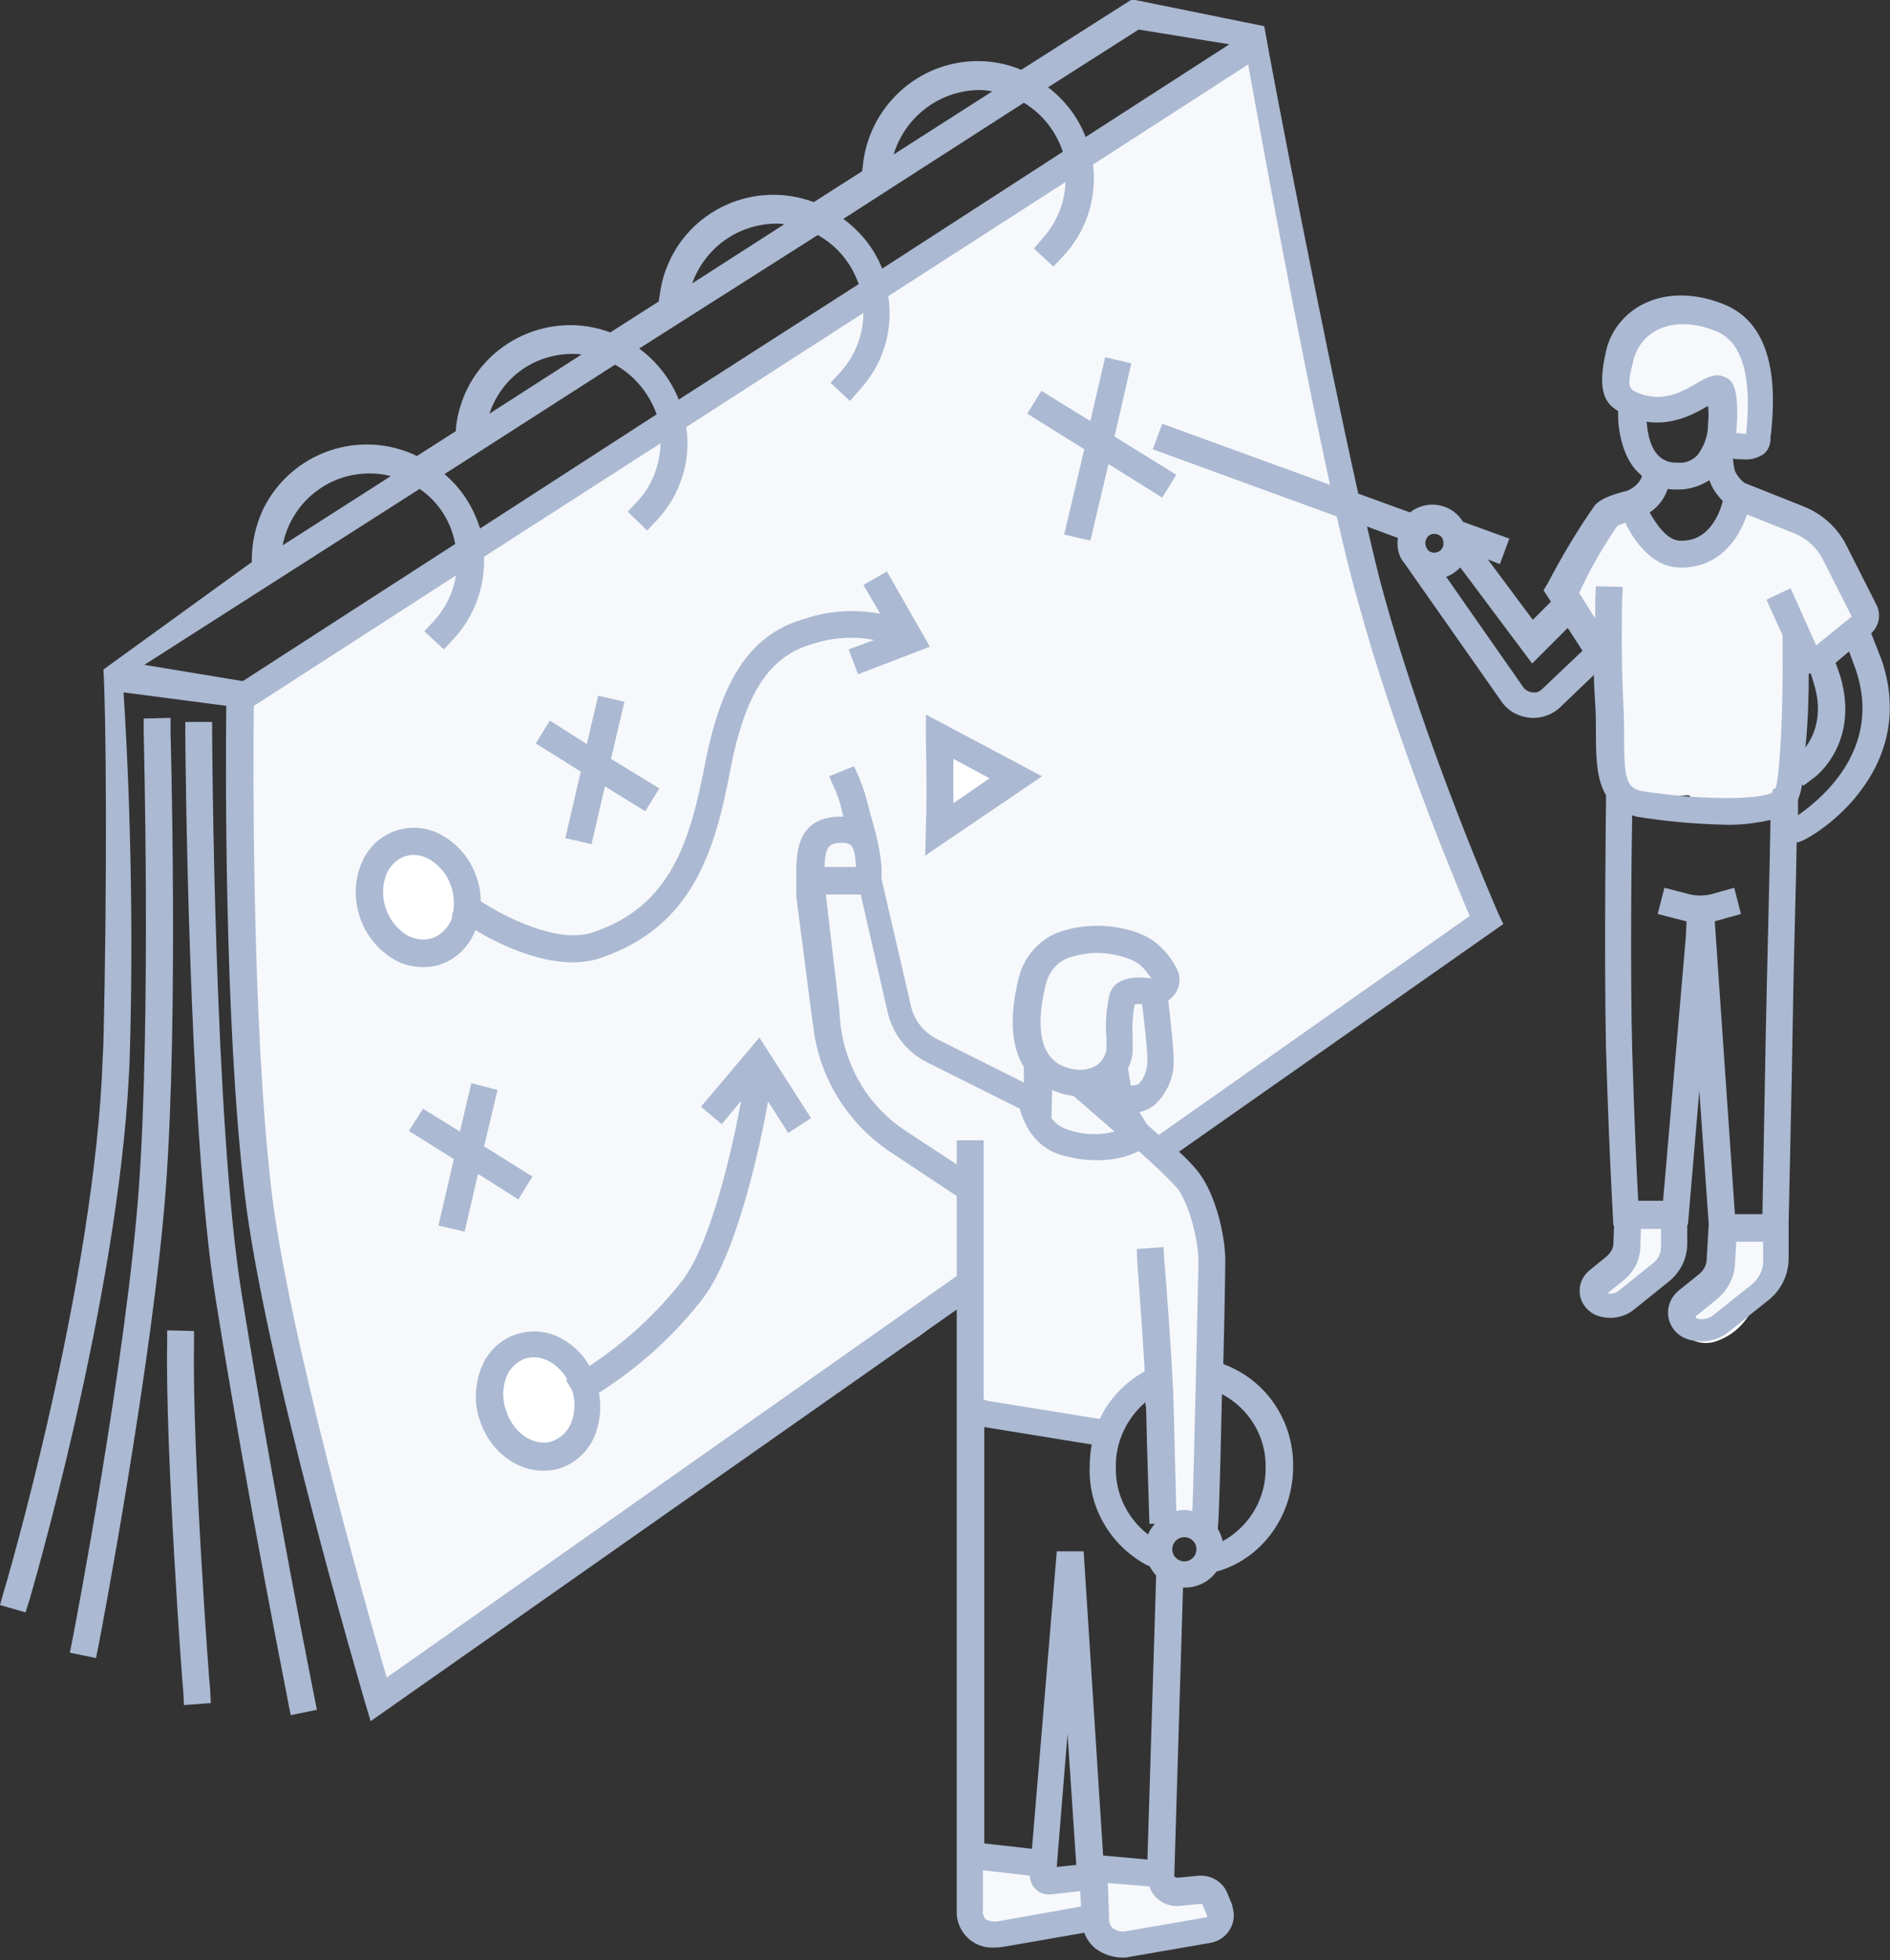
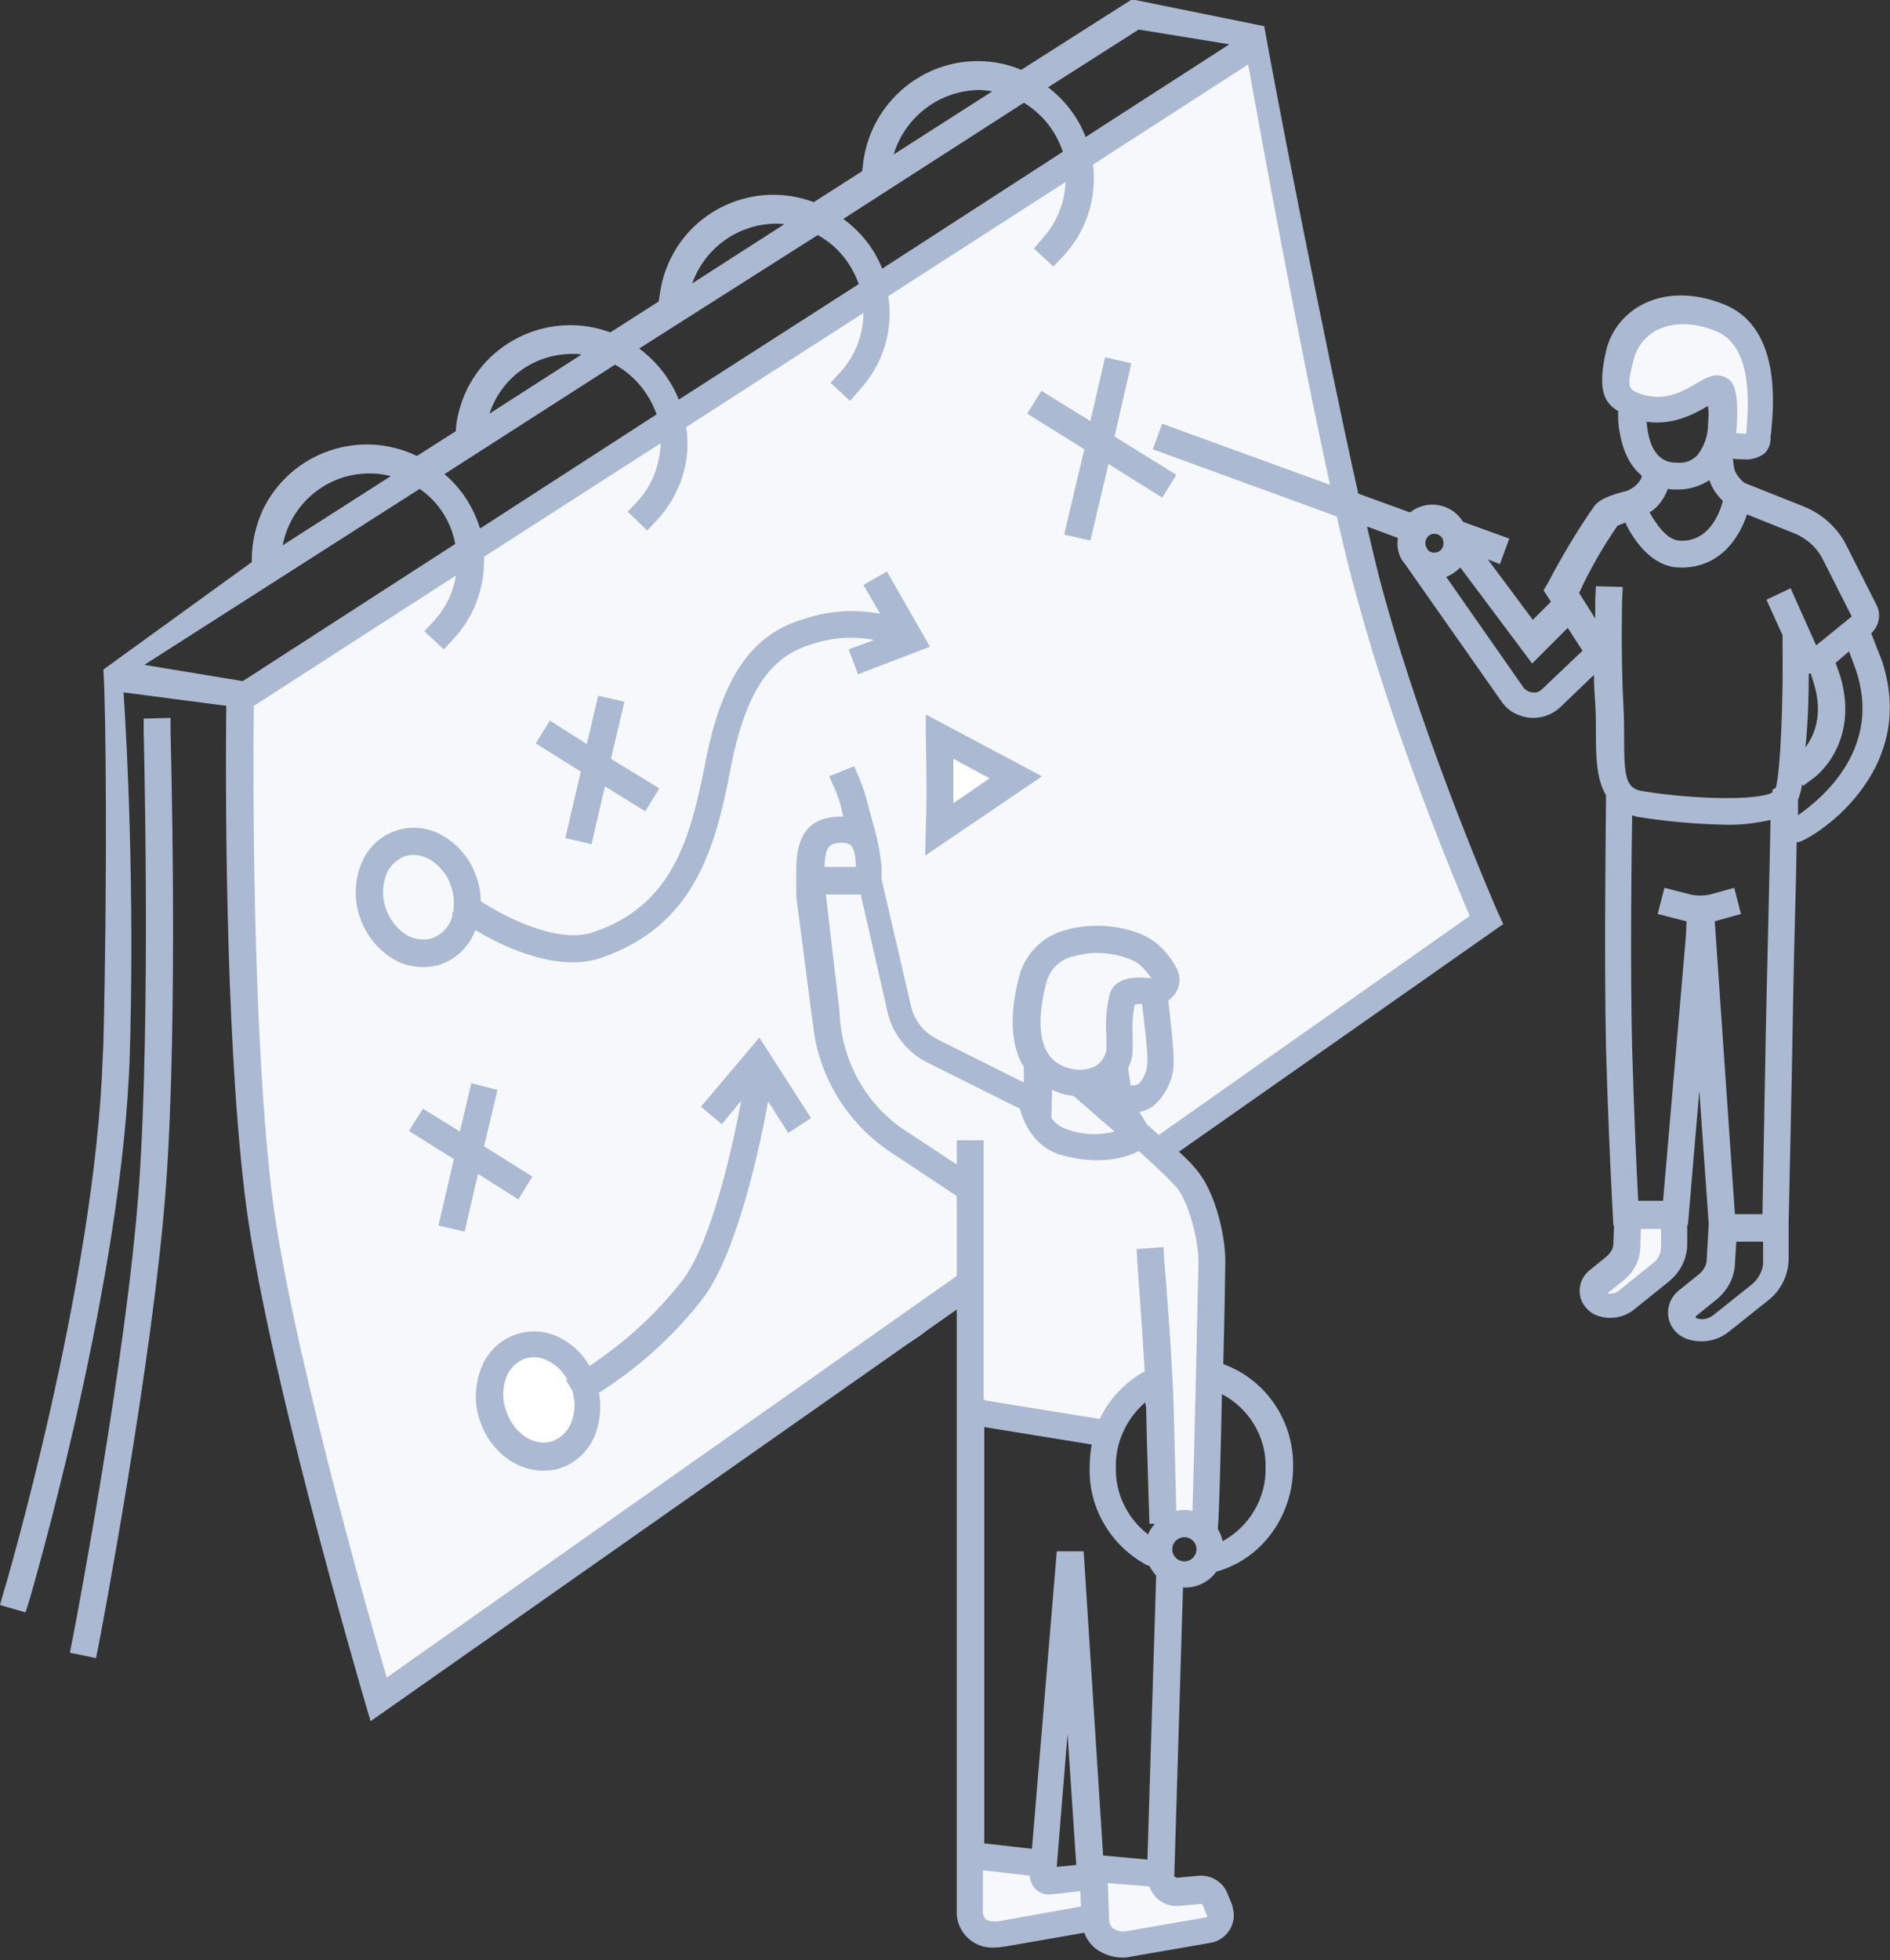
<svg xmlns="http://www.w3.org/2000/svg" version="1.1" id="Layer_1" x="0px" y="0px" viewBox="0 0 281.5 291.9" style="enable-background:new 0 0 281.5 291.9;" xml:space="preserve">
  <rect x="0" y="0" width="281.5" height="291.9" fill="#333333" stroke="none" />
  <style type="text/css">
	.st0{fill:#F6F8FB;}
	.st1{fill:#ABB9D2;}
	.st2{fill:#FFFFFF;}
</style>
  <path class="st0" d="M175.6,281.3c-4,0.1-5.2-3.6-9.1-3.7c-2.4-0.1-5,1.8-7.4,1.8c-1.3,0-2.4-1.5-3.7-1.4c-1,0-2.2-0.3-2.4-0.1  c-3.1-2.6-8.8-1.5-8.2,3.4c1,7.6,7.4,6.8,13.5,6.6c3-0.1,6.3-0.7,9.1,0.1c3.5,1,6,1.8,9.8,1.7C183.7,289.6,182.1,281.1,175.6,281.3z  " />
  <path class="st0" d="M249.4,184.7c-0.9-2.4-3.4-4.4-6.2-3.5c-2.2,0.7-2.6,3.5-2,6c-0.2,0.1-1.7,0.9-1.9,1.1  c-2.3,1.3-3.7,3.7-2.3,5.9c1.5,2.3,3.6,1.3,6,0c1.8-1,3.4-2.4,4.6-4.2C249,187.9,250.3,187,249.4,184.7z" />
-   <path class="st0" d="M262.2,191.5c1.7-2,2.1-5.1,0-7.1c-1.9-1.7-5.3-2.1-7.1,0c-1.3,1.6,1.9,3,1.2,4.9c-0.1,0.2-1.1,1.1-1.2,1.3  c0,0-1.8,1.2-1.8,1.3c-2.1,1-4.9,2-4.1,4.4c0.8,2.5,3.5,4.3,6.2,3.5c2.4-0.8,4.2-2.3,5.4-4.5c0.5-0.9,0.9-2,1.2-2.9  c0-0.1,0.2-0.5,0.3-0.7C262.4,191.3,262.7,190.9,262.2,191.5z" />
-   <path class="st0" d="M273.2,85.4c0.4-2.1,0.2-4-1.4-5.9c-3.5-4.1-10.4-5.8-14.7-2.3c-1.4,1.1-2.4,2.7-2.9,4.4  c-1.7-0.2-3.5-0.3-5.2-0.5l-1.9-0.2c-0.4-0.1-0.8-0.2-1.1-0.3c-1.4-3.7-6.5-5-8.9-1c-1.5,2.4-3.3,5.6-3.3,8.5c0,2.8,1.9,3.5,3.3,5.5  c1.3,1.9,1.3,6.8,2,9.2c0.7,2.7,1.7,5.4,2.8,7.9c-3.2,3.1-0.5,9.9,4.8,8.5c1.6-0.4,3.2-0.7,4.8-0.8c0.8,0.7,1.9,1.1,3.3,1.2  c5.4,0.1,11,0.1,12-6.5c0.5-3-0.8-5.4-1.1-8.2c-0.4-3.5,1.6-6,2.4-9.3c1.5,0.8,3.3,0.9,4.8-0.1c0.4-0.3,0.9-0.6,1.3-0.9  C278,92,276.4,86.7,273.2,85.4z" />
  <path class="st0" d="M262.3,61.1c-0.4-3.4,2-7.8-0.4-10.4c-1-1.6-2.4-2.9-4.1-3.8c-2.5-1.4-5.6-1.8-8.4-1.7  c-2.3,0.1-3.5,0.8-5.1,1.8c-3.5,0.7-5.1,5-3.5,7.7c-0.1,0.6,0,1.2,0.1,1.8c0.8,2.8,3.5,3.9,6.2,3.5c1.8-0.3,3.6-0.6,5.4-0.8  c0.3-0.1,2.3-1,2.6-1.1c0.3,2.1-0.6,4.9,1,6.5C259,67.2,262.8,65.7,262.3,61.1z" />
  <title>calendar</title>
  <path class="st0" d="M191,26.9c-2,5.1,0.8,5.4,2.2,11.2c2.9,12.4,5.7,25.4,7.7,38c2.4,14.9,6.9,29.4,13.3,43  c1.5,3.2,1.9,6.6,3.8,9.5c2.6,4,3.1,7.9-0.2,11.7c-3.1,3.6-9.2,7.2-13.5,8.7c-8,2.8-13.2,12-20.1,16.2c-3.2,2-6,4.7-9.8,5.9  c-1.2,0.4-2.2,0.8-3.3-0.2s-2.8-6.4-1.9-7.2c5.2-5,3.9-7.4,4.5-13.1c0.5-4.9-8.1-12.2-12.8-10.6c-5.5,1.9-9.4,10-7.1,18  c0.3,1,0.4,2,0.4,3c0.1,5.2-0.6,3.8-5.1,1.4c-2.5-1.3-5.8-3.7-8.4-4.5c-6.1-1.8-6.9-3.6-7.4-9s-2.3-10.3-2.2-15.8  c0.1-2.4-3.6-8.7-5.8-8.7c-5.6,0.1-1.8,5.8-2.8,7.5c-1.4,2.5-1.5,5.1-1.2,7.8c0.5,4.9,0.8,10,2.1,14.7c2.7,9.7,8.2,16.1,17.3,21.1  c2.1,1.2,2.3,4.2,2.6,6.4c1.1,8.4-1.1,14.6-9.3,18.8c-6.1,3.1-10.2,2.9-14.6,8.7c-3,4-10.6,8.1-15,10.3  c-13.9,7.2-22.5,15.3-34.4,25.1c-2.2,1.8-10.2,8.4-13.3,7.1c-3.2-1.4-3.2-3.5-3.8-7.1c-1.8-10.4-1.6-20-6.5-29.6  c-1.8-3.6-1-9.1-1.9-13c-3-13.8-7.4-27.7-7.3-41.9c0.2-15.5,0.5-32.9,0-46.3c-0.2-5.2-1.4-10.2,3.3-12.5c6-2.9,9.5-3.1,14-8.8  c1.2-1.5,6.7-5.5,8.5-6.2C77.4,80.8,89,69.9,101.8,62c7.8-4.7,14.9-9.5,22.8-14.5c14.8-9.5,20.2-14.9,35.7-23.3  c2.3-1.2,11.8-6.5,13.5-8.3c1.9-2,9.8-8.8,12.8-7.5s3.6,11.8,3.5,15C190.2,24,191,25.2,191,26.9z" />
-   <path class="st1" d="M36,192.7c-4.1-25.2-4.4-82.6-4.4-83.2v-2h-4v2c0,0.6,0.4,58.3,4.5,83.8c5.2,32.4,10.8,59.8,10.8,60.1l0.4,2  l3.9-0.8l-0.4-2C46.8,252.4,41.2,225.1,36,192.7z" />
  <path class="st1" d="M25.4,108.9l0-2l-4,0.1l0,2c0,0.4,1.1,42.2-0.7,67.6s-9.8,67.1-9.9,67.5l-0.4,2l3.9,0.8l0.4-2  c0.1-0.4,8.1-42.4,10-68S25.4,109.4,25.4,108.9z" />
-   <path class="st1" d="M28.9,200.2v-2l-4-0.1v2c-0.3,15.6,2.3,51.5,2.4,51.8l0.1,2l4-0.3l-0.1-2C31.2,251.3,28.6,215.6,28.9,200.2z" />
  <polygon class="st1" points="168.5,54.1 164.6,53.2 162.4,62.7 155.1,58.2 153,61.6 161.5,66.9 158.5,79.6 162.4,80.5 165.1,69.1   173.1,74.1 175.2,70.7 166,65 " />
  <polygon class="st1" points="84.2,124.8 88.1,125.7 90.1,117.1 96.1,120.8 98.2,117.4 91,113 93,104.5 89.1,103.6 87.4,110.8   81.9,107.3 79.8,110.7 86.5,114.9 " />
-   <circle class="st2" cx="61.9" cy="134" r="7.6" />
  <circle class="st2" cx="81.1" cy="208.5" r="7.6" />
  <ellipse class="st2" cx="144.3" cy="116.1" rx="4.2" ry="5.1" />
  <polygon class="st1" points="77.2,178.6 79.3,175.2 72.1,170.7 74.1,162.3 70.2,161.3 68.5,168.5 63,165.1 60.9,168.4 67.6,172.6   65.3,182.5 69.2,183.4 71.2,174.8 " />
  <path class="st1" d="M132.1,85.1l-3.5,2l2.5,4.3c-3.7-0.7-7.5-0.5-11.1,0.7c-8,2.2-12.5,8.7-15,21.7c-2.2,11.3-5,21.1-16.6,25  c-5.4,1.9-13.6-2.5-16.8-4.6c0-1.2-0.2-2.4-0.6-3.5c-0.8-2.5-2.5-4.7-4.8-6.1c-3.9-2.5-9.1-1.4-11.6,2.5c-0.4,0.6-0.6,1.1-0.9,1.8  c-1.9,5.1,0.1,10.9,4.7,13.8c1.4,0.9,3,1.3,4.6,1.3c0.9,0,1.8-0.1,2.6-0.4c2.4-0.8,4.3-2.7,5.2-5.1c3,1.8,8.9,4.8,14.5,4.8  c1.4,0,2.9-0.2,4.3-0.7c13.6-4.7,16.9-15.9,19.2-28.1c2.2-11.3,5.8-16.8,12.2-18.6c3-1,6.2-1.2,9.2-0.6l-3.8,1.4l1.4,3.7l10.7-4.1  L132.1,85.1z M64.4,139.7c-1.3,0.4-2.7,0.2-3.9-0.5c-2.9-1.9-4.2-5.6-3-8.9c0.5-1.3,1.5-2.3,2.8-2.8c0.4-0.1,0.9-0.2,1.3-0.2  c0.9,0,1.8,0.3,2.6,0.8c1.4,0.9,2.5,2.3,3,3.9c0.4,1.2,0.5,2.5,0.3,3.8l-0.2,0.3l0.1,0.1c-0.1,0.3-0.1,0.6-0.2,0.8  C66.7,138.2,65.7,139.2,64.4,139.7z" />
  <path class="st1" d="M104.4,164.8l3.1,2.6l2.9-3.5c-1.2,6.4-4.3,20.8-8.7,26.7c-3.9,5-8.6,9.3-13.9,12.8c-0.9-1.6-2.2-2.9-3.7-3.8  c-3.9-2.5-9.1-1.4-11.6,2.5c-0.4,0.5-0.6,1.1-0.9,1.8c-0.9,2.5-1,5.2-0.1,7.7c1.5,4.5,5.4,7.4,9.4,7.4c0.9,0,1.8-0.1,2.6-0.4  c2.4-0.8,4.3-2.7,5.2-5.1c0.7-2,0.9-4.1,0.5-6.1c6-3.8,11.3-8.6,15.6-14.2c5.1-6.9,8.5-23,9.6-29.2l3,4.7l3.4-2.2l-7.7-12  L104.4,164.8z M85.1,211.8c-0.5,1.3-1.5,2.3-2.8,2.8c-2.7,0.9-5.8-1.1-6.9-4.5c-0.6-1.6-0.6-3.4,0-5c0.5-1.3,1.5-2.3,2.8-2.8  c0.4-0.1,0.9-0.2,1.3-0.2c0.9,0,1.8,0.3,2.6,0.8c1,0.6,1.8,1.5,2.4,2.5l-0.2,0.1l0.9,1.5C85.7,208.5,85.7,210.2,85.1,211.8  L85.1,211.8z" />
  <path class="st0" d="M181.6,200.4c1.4-8,0.5-17.6-4.3-24.7c-2.2-3.2-3.8-6.1-7.6-6.5c-0.1,0-0.3,0-0.4,0c-0.2-0.8-0.6-1.6-1.3-2.4  c-0.4-0.4-0.7-0.8-1.1-1.3c0,0,0,0,0,0c0.8-1.1,2.4-1.6,3.5-2.5c2.4-2.1,3.5-5.2,3.4-8.4c0-0.8-0.3-1.7-0.7-2.4  c0.7-0.6-0.9-3.7-0.5-4.5c2.6-5.2,0.5-7-4.2-8.6c-5-1.7-9.5-0.7-13.2,3.6c-2.6,3-1.3,17.2-1.2,21.1c-2.1-0.7-5.7-4.6-7-2.9  c-0.2-0.1-3-2.4-3.3-2.5c-0.4-0.3-2.5-0.3-2.9-0.6c-1.2-1-4.9-4.4-6-5.5c-2.3-2.4-0.8-8.4-2.1-11.5c-1.4-3.5-1.4-7.1-2.4-10.4  c0.2-0.6,0.3-1.2,0.5-1.8c1.4-5.6-6.3-8.4-9-4.2c-1.3,0.5-1.3,1.5-1.7,3c-0.8,3.2-1.6,5.9-0.1,8.9c0,0,0,0.1,0.1,0.1  c2.1,8.2,0.2,23.8,12.1,32.7c2.3,1.7,3.8,4.3,6.6,5.2c4.1,1.2,6.5,1.8,6.6,7c0.1,3.5-1,6.9-0.9,10.4c0.1,3.3,0.7,6.6,1.7,9.8  c-2.1,2.6-1.8,7,2.4,7.8c4.8,0.9,10.1,2.6,15,2.7c2.1,0,6.9-4.9,8.8-6c0.4,5-1,13.3,0.1,18.1c1.2,5.4,9.2,4.2,8.9-1.5  c-0.3-5.3-0.5-10.6-0.9-15.9c-0.1-1.3-0.2-2.5-0.5-3.6C180.7,202.5,181.4,201.6,181.6,200.4z" />
  <path class="st1" d="M137.9,109.7c0,0.1,0.2,8.6,0,13.7l-0.1,4l17.4-11.8l-17.3-9.2L137.9,109.7z M147.4,115.9l-5.4,3.7  c0-2.3,0-4.7,0-6.6L147.4,115.9z" />
  <path class="st1" d="M280.3,98.4l-1.6-4.1c1.2-1.1,1.5-2.8,0.8-4.2l-4.5-8.9c-1.3-2.6-3.6-4.7-6.4-5.8l-8.8-3.5  c-0.6-0.5-1.1-1.1-1.4-1.8c-0.2-0.6-0.2-1.2-0.3-1.8c0.5,0.1,1.1,0.1,1.6,0.1c1.1,0.1,2.1-0.2,3-0.8c0.6-0.5,1-1.3,1-2.2  c0-0.2,0-0.5,0.1-1c0.4-4.2,1.4-15.3-6.6-18.9c-4.4-1.9-8.8-2-12.3-0.3c-2.9,1.4-5,4-5.7,7.1c-1.2,5.3-0.5,7.6,1.8,8.9  c0,0.8,0,1.5,0.1,2.3c0.5,3.8,1.8,6,3.4,7.3v0.3c-0.4,0.9-1.2,1.6-2.2,2c-2.5,0.6-4.1,1.3-4.8,2.2c-2.6,3.7-4.9,7.6-7,11.6l-0.6,1  l1.1,1.7l-2.7,2.7l-6.7-9l1.8,0.7l1.4-3.8l-6.9-2.5c-1.5-2.5-4.8-3.3-7.3-1.8c-0.2,0.1-0.4,0.3-0.6,0.4l-7.7-2.8  c-5.3-23.8-12.6-61.5-14-69.6l-19.7-4l-16.5,10.5c-2.1-0.9-4.3-1.3-6.5-1.3c-8.9,0-16.3,6.9-17.1,15.7l-0.1,0.7l-7.2,4.6  c-8.8-3.3-18.7,1.1-22,10c-0.5,1.3-0.8,2.7-1,4.2l-0.1,0.6l-7.2,4.6c-8.8-3.3-18.7,1.2-22,10c-0.5,1.4-0.9,2.9-1,4.4v0.3l-5.8,3.7  c-8.5-4.1-18.7-0.6-22.9,7.9c-1.1,2.4-1.7,4.9-1.7,7.6v0.3L15.4,99.7c0.4,6,0.6,31.1,0,55.7l0,0l-0.1,2  c-1.1,33.4-14.6,79.3-14.8,79.8L0,239l3.8,1.1l0.6-1.9c0.1-0.4,13.1-44.4,14.8-78.1l0,0l0.1-2c0.8-24.9-0.4-47.7-0.9-55l15.3,2  c-0.1,8.7-0.3,47,2.7,72.3c2.8,24.5,17.4,74.1,18,76.2l0.8,2.7l87.3-61.3v89.4c-0.1,1.7,0.6,3.3,1.9,4.4c1.1,0.9,2.4,1.3,3.8,1.2  c0.6,0,1.2-0.1,1.8-0.2l11.5-2c0.3,0.9,0.9,1.7,1.6,2.3c1.2,0.9,2.6,1.4,4.1,1.4c0.3,0,0.7,0,1-0.1l12.1-2.1  c2.3-0.4,3.8-2.6,3.4-4.8c-0.1-0.3-0.1-0.6-0.2-0.9l-0.7-1.7c-0.7-1.7-2.4-2.7-4.2-2.6l-3.2,0.3c-0.2,0-0.4-0.1-0.5-0.2l1.3-43h0.3  c1.9,0,3.6-0.9,4.7-2.4l0.4-0.1c6.5-2,11-8.3,11-15.5c0.1-6.7-3.9-12.8-10.2-15.2l-0.2-0.1c0.2-7.8,0.3-14.6,0.3-15.3  c0-4.1-1.6-10.4-4.2-13.5c-0.8-1-1.7-1.9-2.7-2.8l48.3-33.9l-0.7-1.5c-0.1-0.2-10.7-24.4-17.1-47.6c-0.8-2.8-1.6-6.3-2.5-10.1  l4.6,1.7c-0.2,1.4,0.1,2.8,1,3.8l14.6,20.8l0.1,0.1c1,1.3,2.6,2,4.2,2.1h0.3c1.5,0,3-0.6,4.1-1.7l4.9-4.7c0,1.4,0.1,2.9,0.2,4.4  s0.1,3.1,0.1,4.5c0,3.4,0.1,6.7,1.5,9v1c0,0.2-0.3,23.1,0,36.6c0.4,14.1,1,24.5,1,24.6l0.1,1.9h0.1l-0.1,2.7c0,0.7-0.4,1.3-0.9,1.8  l-2.7,2.2c-1.7,1.4-1.9,3.9-0.5,5.5c0.5,0.6,1.1,1,1.7,1.2c1.9,0.7,4.1,0.3,5.6-1l5.1-4.1c1.7-1.4,2.7-3.4,2.7-5.6v-2.8h0.1l1.7-20  l1.4,19.9l-0.3,5.2c0,0.9-0.5,1.7-1.1,2.2l-3.1,2.5c-1.8,1.5-2.1,4.1-0.6,5.9c0.5,0.6,1.1,1,1.9,1.3c2.1,0.7,4.5,0.3,6.2-1.1  l5.9-4.7c1.9-1.5,3-3.8,3-6.2v-5.3c0-0.5,0.5-21.8,0.6-29c0.1-6.5,0.3-15.3,0.5-22.5l0.1-5.2C267.9,126.1,286.2,116.2,280.3,98.4z   M169.6,4.4l13.5,2.2l-21.4,13.8c-1.1-2.9-3.1-5.5-5.6-7.4L169.6,4.4z M145.8,13.4c0.7,0,1.3,0.1,2,0.2L133.1,23  C134.8,17.4,139.9,13.5,145.8,13.4L145.8,13.4z M152.5,15.3c2.8,1.7,4.8,4.3,5.8,7.3L131.4,40c-1.2-3-3.2-5.5-5.8-7.4L152.5,15.3z   M115.5,33.3c0.4,0,0.9,0,1.3,0.1l-13.7,8.8C105,36.9,109.9,33.4,115.5,33.3L115.5,33.3z M121.8,35c2.9,1.6,5,4.2,6.1,7.3  l-26.8,17.2c-1.2-3-3.3-5.7-5.9-7.6L121.8,35z M85.3,52.7c0.4,0,0.9,0,1.3,0.1l-13.7,8.8C74.7,56.2,79.6,52.7,85.3,52.7z M91.6,54.3  c2.9,1.6,5.1,4.3,6.2,7.4l-26.3,17c-1-3.2-2.8-6-5.3-8.1L91.6,54.3z M36.2,101.4L36.2,101.4H36L21.5,99l41-26.2  c2.8,1.9,4.7,4.9,5.3,8.2L36.2,101.4z M55,70.5c1.1,0,2.1,0.1,3.2,0.4L42.1,81.2C43.3,75,48.7,70.5,55,70.5z M170.7,209.5  c0.1,5.4,0.5,17.4,0.5,17.4h0.8c-0.4,0.5-0.8,1-1,1.6c-3.1-2.4-4.9-6.1-4.8-10c-0.1-3.7,1.6-7.3,4.4-9.7  C170.6,209,170.6,209.3,170.7,209.5L170.7,209.5z M170.7,233l0.5,0.2c0.3,0.5,0.6,1,1,1.4l-1.3,42.3l-6.6-0.6l-2.9-45.3h-4  l-3.7,44.3l-7.1-0.8v-62l16,2.6c-0.2,1.1-0.3,2.2-0.3,3.4C162.1,224.5,165.4,230.1,170.7,233L170.7,233z M160.3,277.7l-2.9,0.3v-0.1  l1.6-19.7L160.3,277.7z M149.2,286c-0.8,0.2-1.6,0.2-2.4-0.2c-0.3-0.4-0.5-0.9-0.4-1.4v-5.9l7,0.8c0,1.5,1.2,2.8,2.8,2.8  c0,0,0,0,0,0h0.3l4.4-0.5l0.1,2.3L149.2,286z M175.7,283.8l3.2-0.3c0.1,0,0.1,0,0.2,0.1l0.7,1.7c0,0,0,0.1,0,0.1  c0,0-0.1,0.1-0.1,0.1l-12.1,2.1c-0.7,0.1-1.3-0.1-1.9-0.5c-0.3-0.3-0.5-0.7-0.5-1.2l-0.2-5.5l6.2,0.5  C171.8,282.8,173.7,284,175.7,283.8L175.7,283.8z M176.4,232.5c-1,0-1.8-0.8-1.8-1.8s0.8-1.8,1.8-1.8s1.8,0.8,1.8,1.8  C178.2,231.7,177.4,232.5,176.4,232.5L176.4,232.5z M188.5,218.5c0.1,4.6-2.4,8.8-6.4,11c-0.1-0.6-0.4-1.3-0.7-1.8v-0.3  c0.2-2,0.4-10.9,0.6-19.8C186,209.7,188.6,213.9,188.5,218.5L188.5,218.5z M178.5,187.9c0,0.3-0.6,28.6-0.9,37.1  c-0.8-0.2-1.6-0.2-2.4,0c-0.1-3.6-0.3-11.5-0.4-15.6c-0.1-5.5-1.3-21.1-1.4-21.7l-0.1-2l-4,0.3l0.1,2c0,0.1,0.7,9.4,1.1,16.2  c-2.9,1.6-5.3,4.1-6.7,7.1l-17.3-2.8v-38.7h-4v3.6l-7.6-5c-5.4-3.5-8.9-9.3-9.7-15.7l0,0l-0.1-1l-0.1-1.4l0,0l-2-17.1h5.2l4,17.5  c0.7,3.2,2.9,6,5.9,7.5l13.8,6.9c0.5,1.9,2,5.7,6.2,6.9c4.9,1.4,9.1,0.7,11.5-0.6c2,1.8,4,3.6,5.8,5.6  C177.1,179.3,178.5,184.6,178.5,187.9L178.5,187.9z M127.5,129.1h-4.7c0.1-3.1,0.7-3.6,2.7-3.6C126.8,125.6,127.3,125.8,127.5,129.1  L127.5,129.1z M156.7,162.3c0.4,0.2,0.8,0.3,1.3,0.5c0.6,0.2,1.3,0.3,1.9,0.4l6.1,5.3c-2.3,0.6-4.7,0.5-7-0.3  c-1-0.3-1.8-0.9-2.4-1.7L156.7,162.3z M168.4,161.6c-0.1-0.7-0.2-1.4-0.3-1.9l-0.1-0.6c0.4-0.8,0.7-1.8,0.7-2.7c0-0.6,0-1.4,0-2.1  c-0.1-1.6,0-3.2,0.3-4.7c0.4-0.1,0.7-0.1,1.1-0.1c0.3,2.4,0.8,6.6,0.8,8.4c0,1.3-0.4,2.6-1.3,3.5  C169.2,161.6,168.8,161.7,168.4,161.6L168.4,161.6z M165.2,148.3c-0.4,2-0.6,4-0.4,6.1c0,0.7,0,1.3,0,1.8l0,0  c-0.1,0.9-0.6,1.8-1.4,2.4c-1.3,0.8-2.9,0.9-4.4,0.4c-5.6-1.6-4-9.6-3.1-12.9c0.6-1.9,2.1-3.3,4-3.7c1.1-0.3,2.3-0.5,3.4-0.5  c2.8,0,5.5,0.9,6.5,1.8c0.7,0.6,1.2,1.3,1.7,2C167.9,145.2,165.7,146.1,165.2,148.3L165.2,148.3z M202.3,89.7  c5.5,20.1,14.2,41,16.6,46.7l-46.3,32.6c-0.8-0.7-1.5-1.3-1.8-1.6c-0.3-0.5-0.7-1.2-1.1-1.8c0.9-0.2,1.7-0.6,2.3-1.1  c1.8-1.7,2.9-4.1,2.8-6.6c0-2-0.5-6.4-0.8-8.9c0.4-0.3,0.7-0.6,1-1c0.8-1.1,0.9-2.5,0.3-3.7c-0.7-1.4-1.7-2.7-2.9-3.7  c-2.5-2.3-8.6-3.6-13.7-2.1c-3.2,0.8-5.8,3.3-6.8,6.5c-1.6,5.9-1.4,10.7,0.6,13.9v2.3l-13-6.5c-1.9-1-3.3-2.7-3.8-4.8l-4.4-19v-1.8  l0,0c-0.2-2.1-0.6-4.2-1.2-6.2c0,0-0.8-2.9-1.1-4.1s-1-2.9-1-2.9l-0.8-1.8l-3.7,1.5l0.8,1.8c0.2,0.4,0.7,1.7,0.9,2.5l0.4,1.7h-0.3  c-5.7,0-6.6,3.9-6.7,7.6l0,0v4.3L121,152l0.1,0.6c0.8,7.7,5.1,14.7,11.6,19l9.8,6.5v11.9l-84.9,59.8C54.4,239,42.8,197.9,40.4,177  c-2.9-25.2-2.7-63.4-2.6-71.9l0.5-0.3l0,0l1.7-1.1l0,0l27.9-18c-0.4,2.6-1.6,5-3.4,6.9L63.2,94l2.9,2.7l1.4-1.5  c3-3.2,4.6-7.4,4.6-11.7c0-0.2,0-0.4,0-0.6l26.3-16.9c-0.1,3.2-1.3,6.4-3.5,8.7l-1.4,1.5l2.9,2.8l1.4-1.5c3.5-3.7,5.2-8.9,4.4-13.9  l26.4-17c0,3.3-1.3,6.5-3.5,8.9l-1.4,1.5l2.9,2.7l1.3-1.5c3.6-3.8,5.2-9,4.4-14.1l26.4-17c-0.1,3.2-1.4,6.2-3.5,8.5L154,37l2.9,2.7  l1.4-1.5c3.5-3.7,5.1-8.7,4.5-13.7l23.1-14.9c1.8,10,7.3,40.2,12.2,62.6l-25-9.1l-1.4,3.8l27.4,10C200.2,81.8,201.3,86.2,202.3,89.7  L202.3,89.7z M245.3,63.3c0-0.2,0-0.4-0.1-0.5c4,0.6,7.2-1.2,9.1-2.3h0.1c0.1,0.8,0.1,1.7,0,2.5l0,0v0.2c0,1.7-0.6,3.3-1.6,4.6  c-0.8,0.8-1.8,1.2-2.9,1.1C248.8,68.9,245.9,68.9,245.3,63.3L245.3,63.3z M243.3,53.6c0.5-2,1.8-3.6,3.6-4.5  c2.5-1.2,5.6-1.1,8.9,0.3c5.4,2.4,4.6,11.5,4.3,14.9v0.3c-0.5,0-1-0.1-1.5-0.1c0.6-7.3-0.8-7.9-1.6-8.3c-1.5-0.8-3,0.1-4.5,1  c-1.9,1.1-4.3,2.4-7.3,1.7h-0.1C242.4,58,242.2,58,243.3,53.6L243.3,53.6z M249.9,72.9c1.7,0,3.3-0.5,4.7-1.4l0,0  c0.4,1.2,1.1,2.2,2,3.1c-0.5,2-2.2,6.2-6.5,5.9c-1.8-0.1-3.4-2.4-4.4-4.2c1.3-0.8,2.2-2.1,2.7-3.5C249,72.9,249.4,72.9,249.9,72.9  L249.9,72.9z M240.9,78.3c0.4-0.2,0.8-0.3,1.2-0.5l0.1,0.3l0,0c1.2,2.4,3.8,6.2,7.7,6.4c6,0.3,9.1-4.2,10.3-7.9l7,2.8  c1.8,0.7,3.4,2.1,4.3,3.9l4.3,8.5l-5.3,4.3l-3.8-8.5l-3.6,1.7l2.4,5.3v1.7c0.1,8.4-0.3,18.3-1,21l-0.5,0.3v0.4  c-2.1,1.2-11.4,1.1-19.4-0.2c-2.4-0.4-2.7-2-2.7-7.9c0-1.4,0-3-0.1-4.7c-0.4-7.7-0.2-15.7-0.2-15.8l0.1-2l-4-0.1l-0.1,2  c0,0,0,1.1,0,2.8l-2.4-3.8C236.8,84.8,238.7,81.5,240.9,78.3L240.9,78.3z M262.5,180.8h-4.1l-3-43.6l0.3-0.1l3.6-1l-1-3.9l-3.6,1  c-1,0.2-2,0.2-2.9,0l-3.9-1l-1,3.9l3.9,1l0.4,0.1l-0.1,2.2l-3.4,39.4H244c-0.2-3.6-0.6-12.1-0.9-22.6c-0.3-11.3-0.1-29.3,0-34.8  c0.2,0.1,0.4,0.1,0.6,0.2c4.3,0.7,8.6,1.1,13,1.2c2.4,0.1,4.7-0.2,7-0.7c-0.1,6.7-0.5,21.9-0.7,31.7  C262.9,159.7,262.6,175.3,262.5,180.8L262.5,180.8z M269.4,100.3L269.4,100.3c0.1,0,0.2,0,0.3,0l0.5,1.6c1.4,4.7-0.1,7.8-1.3,9.4  C269.3,107.6,269.4,103.5,269.4,100.3L269.4,100.3z M215,80.9c0,0.8-0.6,1.4-1.4,1.4c-0.4,0-0.8-0.2-1-0.5l-0.1-0.2l0,0  c-0.4-0.6-0.2-1.5,0.4-1.9s1.5-0.2,1.9,0.4C214.9,80.3,215,80.6,215,80.9L215,80.9z M229.7,102.6c-0.4,0.4-0.9,0.6-1.4,0.5  c-0.5,0-1-0.3-1.3-0.6l-11.6-16.6c0.8-0.3,1.5-0.8,2.1-1.4l10.7,14.3l5.3-5.3l2.2,3.4L229.7,102.6z M247.4,185.6  c0,1-0.4,1.9-1.2,2.5l-5.1,4.1c-0.5,0.4-1.1,0.5-1.7,0.4l2.6-2.1c1.4-1.2,2.2-2.8,2.3-4.6l0.1-2.9h3V185.6z M261,191.2l-5.9,4.7  c-0.7,0.5-1.6,0.7-2.4,0.4c-0.1,0-0.2-0.2-0.1-0.3c0,0,0-0.1,0.1-0.1l3.1-2.5c1.5-1.3,2.5-3.1,2.6-5.1l0.2-3.4h4v3.3  C262.5,189.3,261.9,190.4,261,191.2L261,191.2z M267.8,121.4c0-0.5,0-1,0-1.4v-0.9c0.3-0.8,0.5-1.5,0.6-2.3l0.2,0.2l1.6-1.2  c0.3-0.2,6.8-5.2,3.9-15.1l-0.7-2l2-1.7l1,2.7C280.3,111.2,271.8,118.6,267.8,121.4L267.8,121.4z" />
</svg>